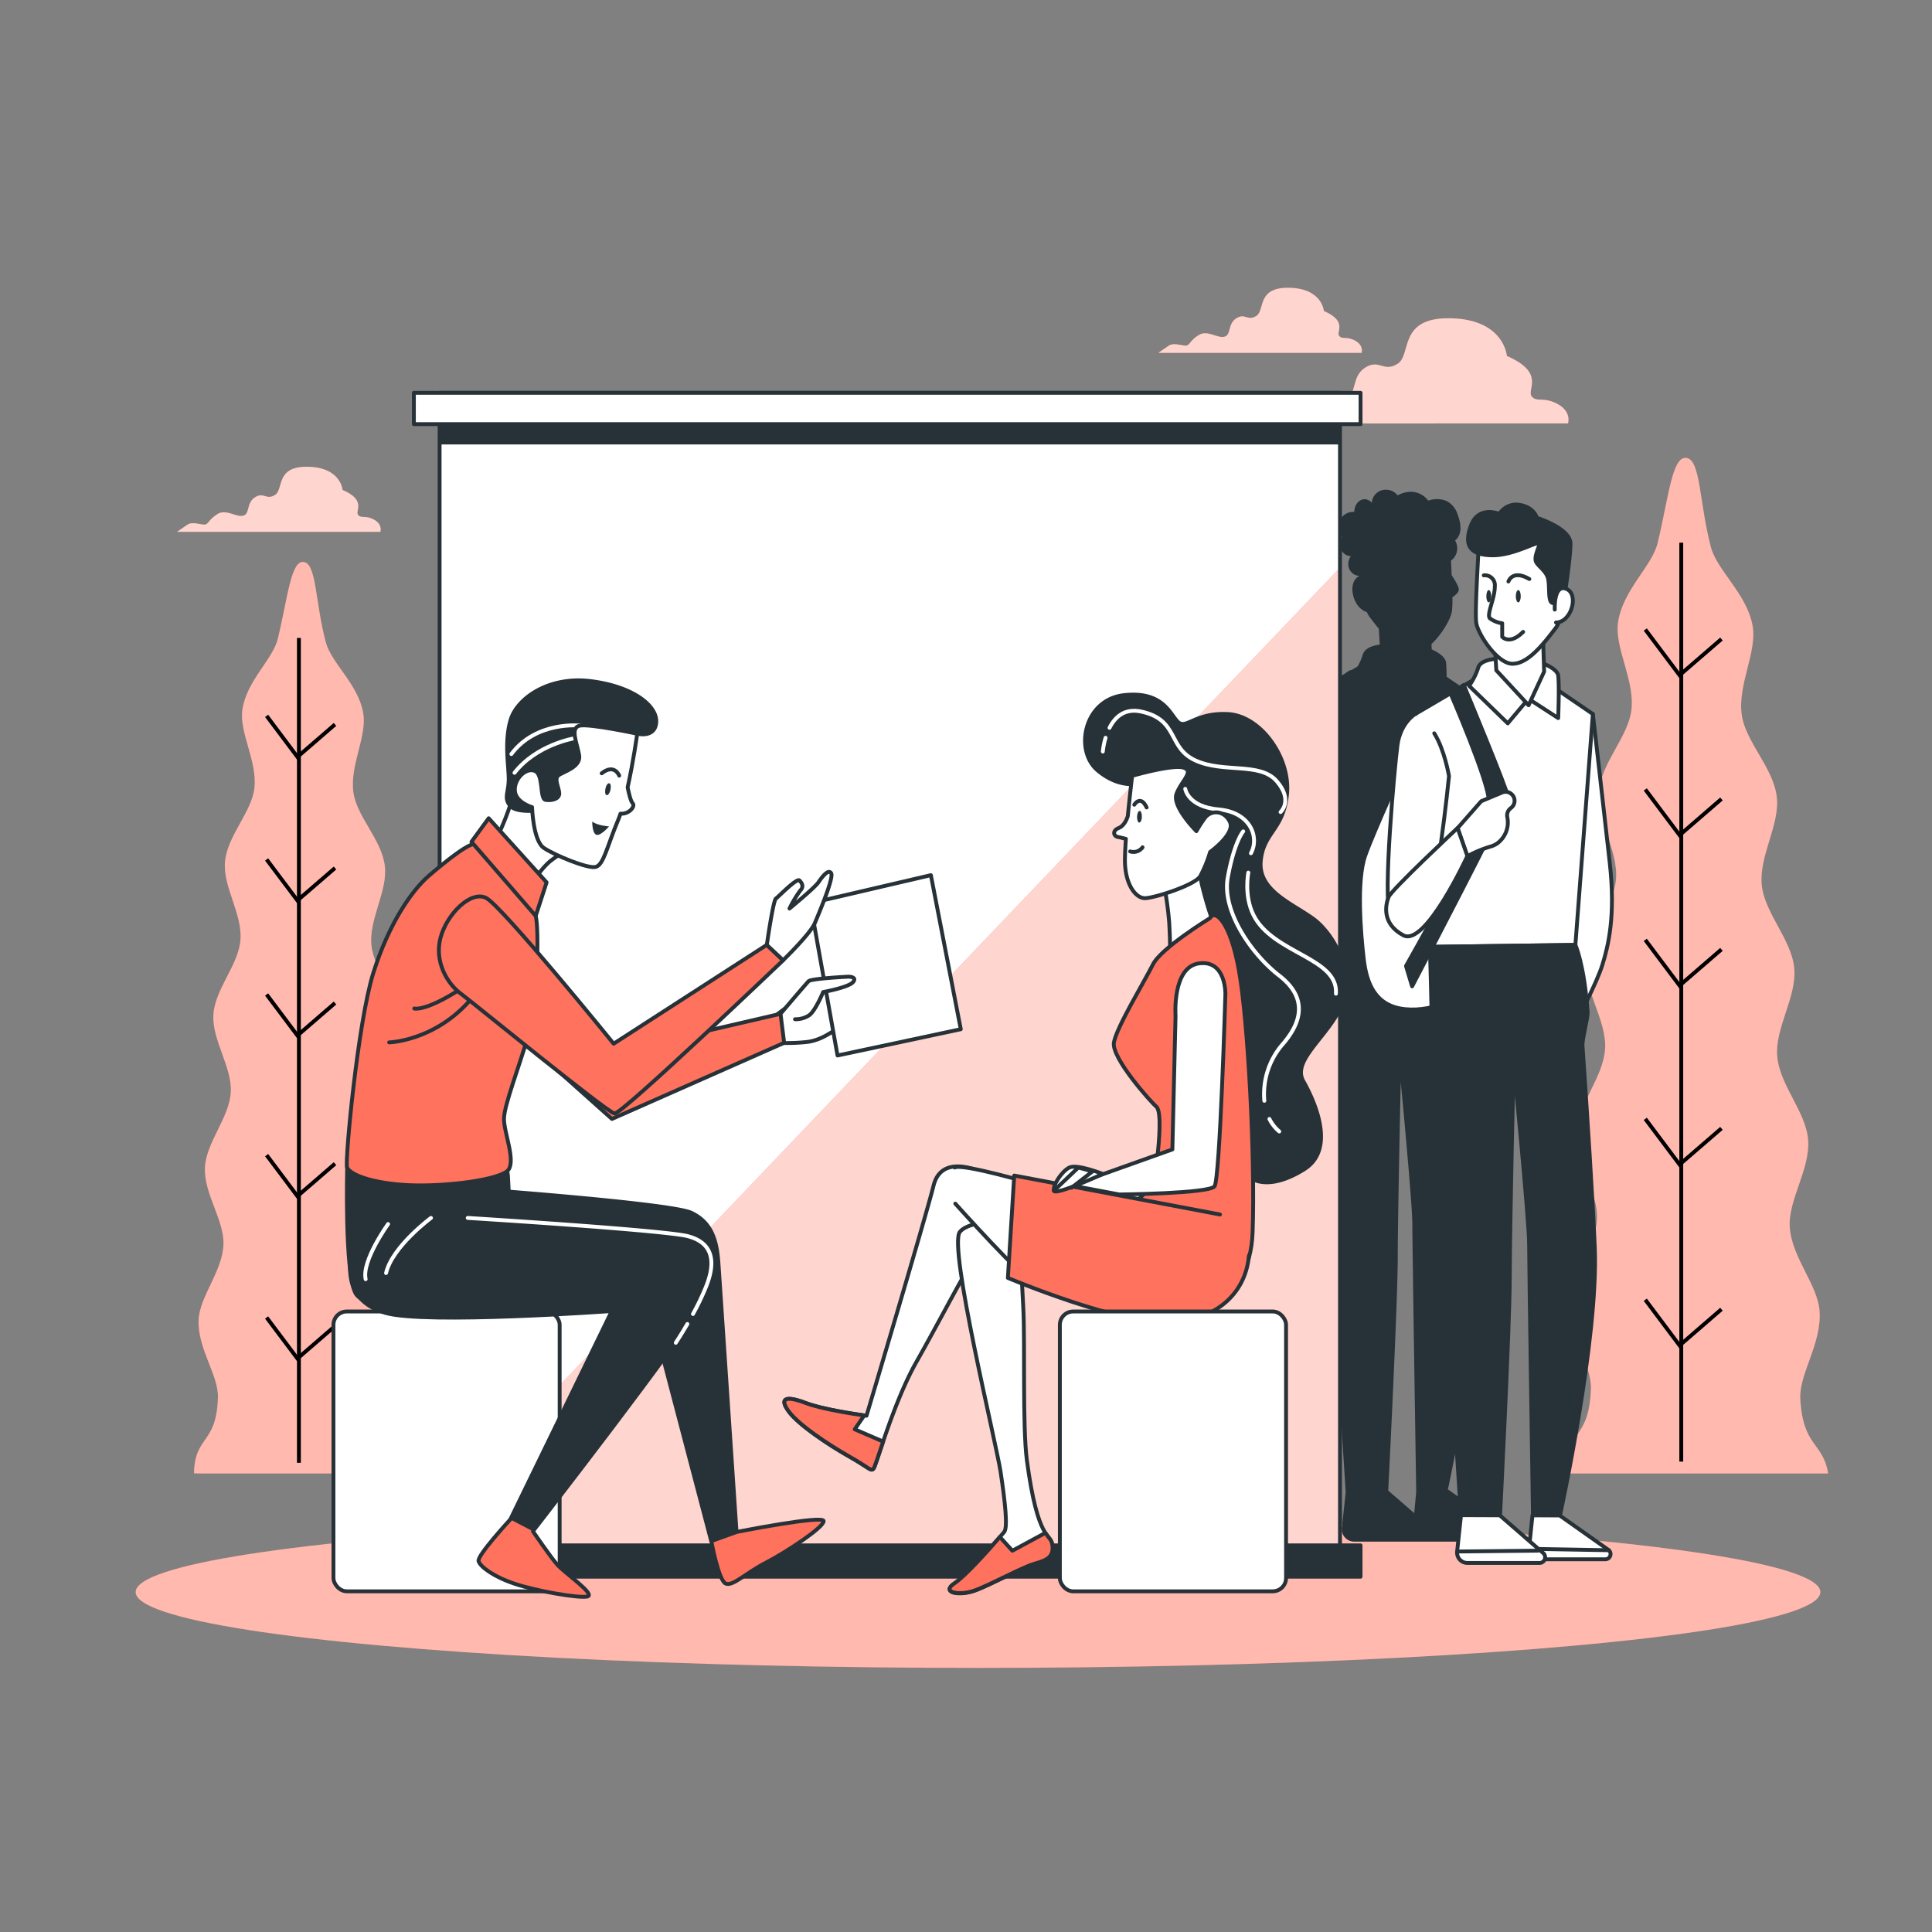
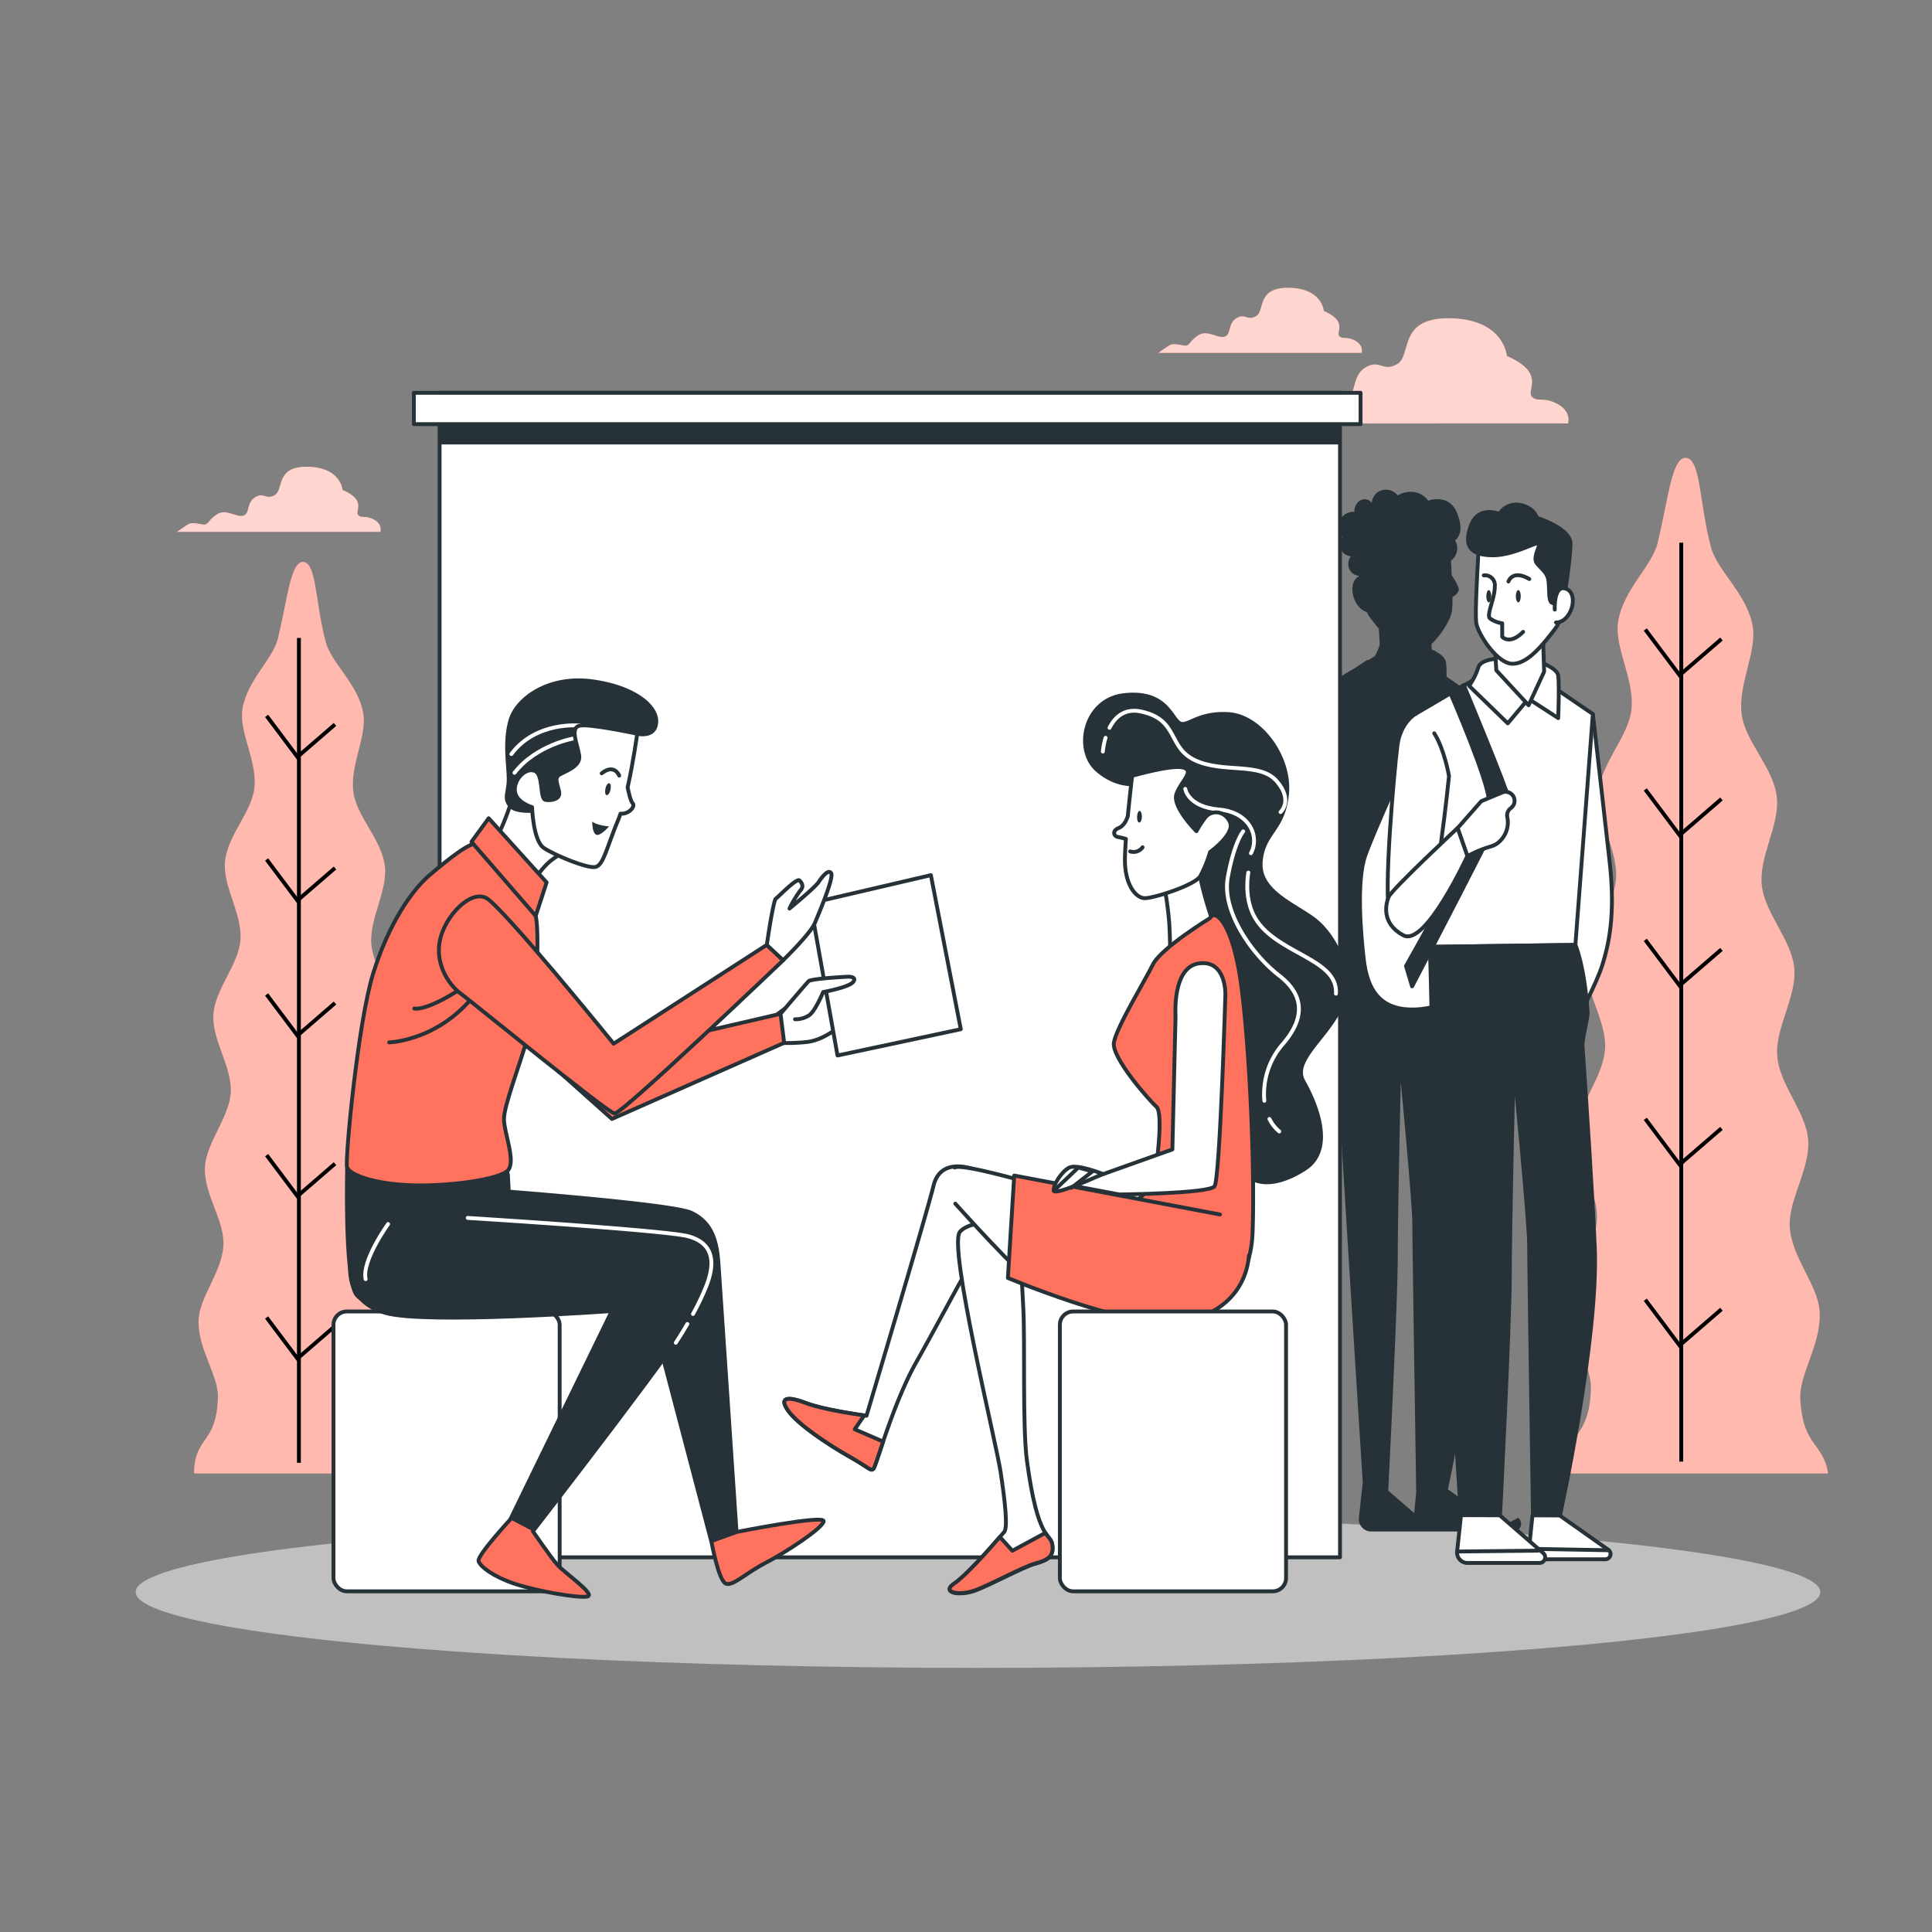
<svg xmlns="http://www.w3.org/2000/svg" viewBox="0 0 500 500">
  <rect x="0" y="0" width="500" height="500" fill="#808080" stroke="none" />
  <defs>
    <clipPath id="freepik--clip-path--inject-14">
      <rect x="113.77" y="101.66" width="233.02" height="301.37" style="fill:#fff;stroke:#263238;stroke-linecap:round;stroke-linejoin:round" />
    </clipPath>
  </defs>
  <g id="freepik--Ground--inject-14">
-     <ellipse cx="253.11" cy="412.03" rx="218" ry="19.62" style="fill:#FF725E" />
    <ellipse cx="253.11" cy="412.03" rx="218" ry="19.62" style="fill:#fff;opacity:0.5" />
  </g>
  <g id="freepik--Clouds--inject-14">
    <path d="M403.11,104.56c-3.7-2-5.39-.34-6.73-2s3.7-6.06-6.4-10.43c0,0-.67-9.43-14.47-9.76s-10.09,9.42-13.79,11.77-4.71-1.34-8.41,1-2,7.07-5.05,7.74-7.07-3-10.77-.67-3.7,4.37-5.38,4.37-5.05-1.34-7.07,0-4.37,3-4.37,3H405.8S406.81,106.57,403.11,104.56Z" style="fill:#FF725E" />
    <path d="M403.11,104.56c-3.7-2-5.39-.34-6.73-2s3.7-6.06-6.4-10.43c0,0-.67-9.43-14.47-9.76s-10.09,9.42-13.79,11.77-4.71-1.34-8.41,1-2,7.07-5.05,7.74-7.07-3-10.77-.67-3.7,4.37-5.38,4.37-5.05-1.34-7.07,0-4.37,3-4.37,3H405.8S406.81,106.57,403.11,104.56Z" style="fill:#fff;opacity:0.7" />
    <path d="M350.72,88.17c-2.29-1.25-3.33-.21-4.16-1.25s2.29-3.74-3.95-6.44c0,0-.41-5.82-8.94-6s-6.23,5.82-8.52,7.28-2.91-.84-5.2.62-1.25,4.36-3.12,4.78-4.36-1.87-6.65-.42-2.29,2.71-3.33,2.71-3.11-.83-4.36,0-2.7,1.87-2.7,1.87h52.59S353,89.42,350.72,88.17Z" style="fill:#FF725E" />
    <path d="M350.72,88.17c-2.29-1.25-3.33-.21-4.16-1.25s2.29-3.74-3.95-6.44c0,0-.41-5.82-8.94-6s-6.23,5.82-8.52,7.28-2.91-.84-5.2.62-1.25,4.36-3.12,4.78-4.36-1.87-6.65-.42-2.29,2.71-3.33,2.71-3.11-.83-4.36,0-2.7,1.87-2.7,1.87h52.59S353,89.42,350.72,88.17Z" style="fill:#fff;opacity:0.7" />
    <path d="M96.81,134.49c-2.28-1.25-3.32-.21-4.15-1.25s2.28-3.74-4-6.44c0,0-.42-5.82-8.94-6s-6.24,5.82-8.53,7.28-2.91-.84-5.2.62-1.24,4.37-3.11,4.78-4.37-1.87-6.66-.41-2.28,2.7-3.32,2.7-3.12-.83-4.37,0-2.7,1.87-2.7,1.87h52.6S99.1,135.74,96.81,134.49Z" style="fill:#FF725E" />
    <path d="M96.81,134.49c-2.28-1.25-3.32-.21-4.15-1.25s2.28-3.74-4-6.44c0,0-.42-5.82-8.94-6s-6.24,5.82-8.53,7.28-2.91-.84-5.2.62-1.24,4.37-3.11,4.78-4.37-1.87-6.66-.41-2.28,2.7-3.32,2.7-3.12-.83-4.37,0-2.7,1.87-2.7,1.87h52.6S99.1,135.74,96.81,134.49Z" style="fill:#fff;opacity:0.7" />
  </g>
  <g id="freepik--Trees--inject-14">
    <path d="M406.53,381.33h66.58c-1.28-8.15-6.51-6.71-7.2-19.33-.35-6.36,5.53-14.22,5-22.57-.41-6.88-7.2-13.93-7.72-21.8-.48-7.1,5.31-15,4.75-22.63-.53-7.23-7.41-14.18-8-21.69-.59-7.34,5.08-15.3,4.41-22.71s-7.66-14.23-8.41-21.54c-.76-7.52,4.73-15.61,3.89-22.8-.89-7.64-8.1-14.23-9.07-21.27-1.09-7.83,4-16.19,2.82-23-1.47-8.28-9.18-14.28-10.8-20.39-3-11.38-2.64-22.36-6.21-23.07-3.82-.77-4.68,10-7.57,22-1.45,6-9,12.16-10.23,20.45-1,6.71,4.32,14.88,3.45,22.68-.78,7-7.8,13.7-8.49,21.29-.64,7.14,5.06,15,4.5,22.48-.55,7.26-7.36,14.18-7.83,21.55s5.41,15.1,5,22.38c-.41,7.46-7.1,14.5-7.44,21.68-.36,7.59,5.63,15.25,5.34,22.3-.33,7.8-6.92,15-7.17,21.77-.29,8.28,5.79,15.93,5.6,22.23-.4,13.69-6.67,10.85-6.89,21.87Z" style="fill:#FF725E" />
    <path d="M406.53,381.33h66.58c-1.28-8.15-6.51-6.71-7.2-19.33-.35-6.36,5.53-14.22,5-22.57-.41-6.88-7.2-13.93-7.72-21.8-.48-7.1,5.31-15,4.75-22.63-.53-7.23-7.41-14.18-8-21.69-.59-7.34,5.08-15.3,4.41-22.71s-7.66-14.23-8.41-21.54c-.76-7.52,4.73-15.61,3.89-22.8-.89-7.64-8.1-14.23-9.07-21.27-1.09-7.83,4-16.19,2.82-23-1.47-8.28-9.18-14.28-10.8-20.39-3-11.38-2.64-22.36-6.21-23.07-3.82-.77-4.68,10-7.57,22-1.45,6-9,12.16-10.23,20.45-1,6.71,4.32,14.88,3.45,22.68-.78,7-7.8,13.7-8.49,21.29-.64,7.14,5.06,15,4.5,22.48-.55,7.26-7.36,14.18-7.83,21.55s5.41,15.1,5,22.38c-.41,7.46-7.1,14.5-7.44,21.68-.36,7.59,5.63,15.25,5.34,22.3-.33,7.8-6.92,15-7.17,21.77-.29,8.28,5.79,15.93,5.6,22.23-.4,13.69-6.67,10.85-6.89,21.87Z" style="fill:#fff;opacity:0.5" />
    <line x1="435.11" y1="140.45" x2="435.11" y2="378.26" style="fill:none;stroke:#000;stroke-miterlimit:10" />
    <polyline points="445.51 165.38 434.67 174.74 425.8 162.92" style="fill:none;stroke:#000;stroke-miterlimit:10" />
    <polyline points="445.51 206.77 434.67 216.14 425.8 204.31" style="fill:none;stroke:#000;stroke-miterlimit:10" />
    <polyline points="445.51 245.7 434.67 255.06 425.8 243.24" style="fill:none;stroke:#000;stroke-miterlimit:10" />
    <polyline points="445.51 292.02 434.67 301.38 425.8 289.56" style="fill:none;stroke:#000;stroke-miterlimit:10" />
    <polyline points="445.51 338.83 434.67 348.2 425.8 336.37" style="fill:none;stroke:#000;stroke-miterlimit:10" />
    <path d="M51.71,381.33h59.77c-1.15-7.31-5.84-6-6.47-17.35-.31-5.71,5-12.77,4.51-20.26-.37-6.18-6.46-12.51-6.93-19.57-.43-6.37,4.76-13.45,4.26-20.31-.48-6.5-6.65-12.73-7.19-19.48-.54-6.58,4.55-13.73,4-20.38s-6.88-12.78-7.54-19.34c-.69-6.75,4.23-14,3.48-20.47-.8-6.85-7.26-12.77-8.14-19.08-1-7,3.6-14.54,2.53-20.61-1.31-7.44-8.23-12.82-9.69-18.31-2.71-10.22-2.38-20.07-5.58-20.71-3.42-.69-4.2,9-6.79,19.77-1.3,5.42-8.07,10.91-9.19,18.36-.9,6,3.89,13.35,3.1,20.35-.7,6.27-7,12.3-7.61,19.11-.58,6.41,4.53,13.48,4,20.19-.49,6.51-6.6,12.73-7,19.34s4.86,13.55,4.5,20.09-6.38,13-6.69,19.46c-.32,6.82,5.06,13.69,4.79,20-.29,7-6.21,13.42-6.43,19.54-.26,7.44,5.2,14.3,5,20-.37,12.28-6,9.74-6.19,19.62Z" style="fill:#FF725E" />
    <path d="M51.71,381.33h59.77c-1.15-7.31-5.84-6-6.47-17.35-.31-5.71,5-12.77,4.51-20.26-.37-6.18-6.46-12.51-6.93-19.57-.43-6.37,4.76-13.45,4.26-20.31-.48-6.5-6.65-12.73-7.19-19.48-.54-6.58,4.55-13.73,4-20.38s-6.88-12.78-7.54-19.34c-.69-6.75,4.23-14,3.48-20.47-.8-6.85-7.26-12.77-8.14-19.08-1-7,3.6-14.54,2.53-20.61-1.31-7.44-8.23-12.82-9.69-18.31-2.71-10.22-2.38-20.07-5.58-20.71-3.42-.69-4.2,9-6.79,19.77-1.3,5.42-8.07,10.91-9.19,18.36-.9,6,3.89,13.35,3.1,20.35-.7,6.27-7,12.3-7.61,19.11-.58,6.41,4.53,13.48,4,20.19-.49,6.51-6.6,12.73-7,19.34s4.86,13.55,4.5,20.09-6.38,13-6.69,19.46c-.32,6.82,5.06,13.69,4.79,20-.29,7-6.21,13.42-6.43,19.54-.26,7.44,5.2,14.3,5,20-.37,12.28-6,9.74-6.19,19.62Z" style="fill:#fff;opacity:0.5" />
    <line x1="77.36" y1="165.1" x2="77.36" y2="378.57" style="fill:none;stroke:#000;stroke-miterlimit:10" />
    <polyline points="86.7 187.48 76.97 195.89 69 185.27" style="fill:none;stroke:#000;stroke-miterlimit:10" />
    <polyline points="86.7 224.64 76.97 233.04 69 222.43" style="fill:none;stroke:#000;stroke-miterlimit:10" />
    <polyline points="86.7 259.58 76.97 267.99 69 257.37" style="fill:none;stroke:#000;stroke-miterlimit:10" />
    <polyline points="86.7 301.16 76.97 309.57 69 298.95" style="fill:none;stroke:#000;stroke-miterlimit:10" />
    <polyline points="86.7 343.18 76.97 351.59 69 340.97" style="fill:none;stroke:#000;stroke-miterlimit:10" />
  </g>
  <g id="freepik--character-4--inject-14">
-     <path d="M388.45,395.18l-13.58-9.63a.52.52,0,0,0-.16-.06c1.19-5.55,9.72-46.3,8.8-67.91-.63-14.63-2.44-41.65-3.69-59.56a96.43,96.43,0,0,0,5.61-12.49c1.75-5.69,3.35-13.25,1.9-26.22-1.5-13.56-4.32-38.08-4.32-38.08a.75.75,0,0,0-.05-.16,0,0,0,0,0,0,0,.52.52,0,0,0-.17-.19l0,0-8.41-5.74c0-1.5-.05-2.87-.15-3.7-.18-1.38-1.86-2.53-3.71-3.39l-.05-1.37c2.7-2.54,5-6.51,5.29-8.48a26.11,26.11,0,0,0,.12-3.64c.88-.58,1.65-1.29,1.65-2s-.92-2.36-1.84-3.69c-.05-1.25-.11-2.53-.18-3.76a4,4,0,0,0,1.07-5.23,3.94,3.94,0,0,0,.65-.71c1-1.42,1-3.44-.06-6.18a5.65,5.65,0,0,0-3-3.42,6.71,6.71,0,0,0-4.55,0,5.58,5.58,0,0,0-5.6-2.19,7,7,0,0,0-2.32.83,3.76,3.76,0,0,0-3-1.47,3.59,3.59,0,0,0-3.68,3.39,2.45,2.45,0,0,0-1.86-.93c-1.47,0-2.66,1.47-2.66,3.28v0a2.84,2.84,0,0,0-.42,0,3.81,3.81,0,0,0-3.69,3.9,4,4,0,0,0,1,2.66,3.15,3.15,0,0,0-.6,1.85,3,3,0,0,0,2.82,3.07,3.21,3.21,0,0,0-.67,2,3,3,0,0,0,2.88,3.08c-1.45.71-2.12,2.51-1.7,4.69s1.72,4.08,3.62,4.68a6.65,6.65,0,0,0,.79,1.37c.77,1,1.54,2,2.31,2.94l.24,4.11c-1.57.19-3.89.8-4.41,2.62a14,14,0,0,1-1.31,3l-1.64,1h0a.56.56,0,0,0-.47.07l-2.88,1.92-9.6,5.64h0c-.16.1-3.93,2.43-4.71,8.28-.18,1.33-.63,5.68-1.1,11.17-2.57,5.76-5.87,13.3-7.16,17-2.46,7-.93,22.14-.41,26.62.63,5.3,2.45,12.45,11.06,13.31q.92.09,1.86.09a22.33,22.33,0,0,0,4.44-.47c0,2.47.08,4.7.08,6.23,0,5.88,7.1,117.65,7.44,122.92l-1,9.19a3.21,3.21,0,0,0,3.2,3.55h36.76a2,2,0,0,0,1.27-3.56ZM366,391.6l-6.73-5.84c.2-3.91,2.47-48.93,2.47-60.72,0-8.61.48-31.85.77-45,1.18,12.25,3,32.56,3,36.61,0,5.89,1,68.77,1,69.41,0,0,0,0,0,.07Z" style="fill:#263238" />
+     <path d="M388.45,395.18l-13.58-9.63a.52.52,0,0,0-.16-.06c1.19-5.55,9.72-46.3,8.8-67.91-.63-14.63-2.44-41.65-3.69-59.56a96.43,96.43,0,0,0,5.61-12.49c1.75-5.69,3.35-13.25,1.9-26.22-1.5-13.56-4.32-38.08-4.32-38.08a.75.75,0,0,0-.05-.16,0,0,0,0,0,0,0,.52.52,0,0,0-.17-.19l0,0-8.41-5.74c0-1.5-.05-2.87-.15-3.7-.18-1.38-1.86-2.53-3.71-3.39l-.05-1.37c2.7-2.54,5-6.51,5.29-8.48a26.11,26.11,0,0,0,.12-3.64c.88-.58,1.65-1.29,1.65-2s-.92-2.36-1.84-3.69c-.05-1.25-.11-2.53-.18-3.76a4,4,0,0,0,1.07-5.23,3.94,3.94,0,0,0,.65-.71c1-1.42,1-3.44-.06-6.18a5.65,5.65,0,0,0-3-3.42,6.71,6.71,0,0,0-4.55,0,5.58,5.58,0,0,0-5.6-2.19,7,7,0,0,0-2.32.83,3.76,3.76,0,0,0-3-1.47,3.59,3.59,0,0,0-3.68,3.39,2.45,2.45,0,0,0-1.86-.93c-1.47,0-2.66,1.47-2.66,3.28v0a2.84,2.84,0,0,0-.42,0,3.81,3.81,0,0,0-3.69,3.9,4,4,0,0,0,1,2.66,3.15,3.15,0,0,0-.6,1.85,3,3,0,0,0,2.82,3.07,3.21,3.21,0,0,0-.67,2,3,3,0,0,0,2.88,3.08c-1.45.71-2.12,2.51-1.7,4.69s1.72,4.08,3.62,4.68a6.65,6.65,0,0,0,.79,1.37c.77,1,1.54,2,2.31,2.94l.24,4.11a14,14,0,0,1-1.31,3l-1.64,1h0a.56.56,0,0,0-.47.07l-2.88,1.92-9.6,5.64h0c-.16.1-3.93,2.43-4.71,8.28-.18,1.33-.63,5.68-1.1,11.17-2.57,5.76-5.87,13.3-7.16,17-2.46,7-.93,22.14-.41,26.62.63,5.3,2.45,12.45,11.06,13.31q.92.09,1.86.09a22.33,22.33,0,0,0,4.44-.47c0,2.47.08,4.7.08,6.23,0,5.88,7.1,117.65,7.44,122.92l-1,9.19a3.21,3.21,0,0,0,3.2,3.55h36.76a2,2,0,0,0,1.27-3.56ZM366,391.6l-6.73-5.84c.2-3.91,2.47-48.93,2.47-60.72,0-8.61.48-31.85.77-45,1.18,12.25,3,32.56,3,36.61,0,5.89,1,68.77,1,69.41,0,0,0,0,0,.07Z" style="fill:#263238" />
  </g>
  <g id="freepik--Banner--inject-14">
    <rect x="113.77" y="101.66" width="233.02" height="301.37" style="fill:#fff" />
    <g style="clip-path:url(#freepik--clip-path--inject-14)">
-       <polygon points="346.79 146.91 113.77 391.06 113.77 403.03 346.79 403.03 346.79 146.91" style="fill:#FF725E" />
      <polygon points="346.79 146.91 113.77 391.06 113.77 403.03 346.79 403.03 346.79 146.91" style="fill:#fff;opacity:0.7" />
    </g>
    <rect x="113.77" y="101.66" width="233.02" height="301.37" style="fill:none;stroke:#263238;stroke-linecap:round;stroke-linejoin:round" />
    <rect x="113.77" y="101.66" width="233.02" height="13.36" style="fill:#263238" />
    <rect x="107.11" y="101.66" width="245" height="8.11" style="fill:#fff;stroke:#263238;stroke-linecap:round;stroke-linejoin:round" />
-     <rect x="107.11" y="399.94" width="245" height="8.11" style="fill:#263238;stroke:#263238;stroke-linecap:round;stroke-linejoin:round" />
  </g>
  <g id="freepik--character-3--inject-14">
    <path d="M403.59,392.16l12.74,9a1.35,1.35,0,0,1-.89,2.38H398.19a2.49,2.49,0,0,1-2.48-2.75l.9-8.67Z" style="fill:#fff;stroke:#263238;stroke-linecap:round;stroke-linejoin:round" />
    <line x1="416.33" y1="401.2" x2="395.71" y2="400.83" style="fill:none;stroke:#263238;stroke-linecap:round;stroke-linejoin:round" />
    <path d="M364,196.65s-8.4,18.32-10.69,24.8-1.14,20.23-.38,26.72,3.06,12.21,10.69,13,16-3.43,19.08-7.25.76-44.65.76-51.13S368.15,185.58,364,196.65Z" style="fill:#fff;stroke:#263238;stroke-linecap:round;stroke-linejoin:round" />
    <path d="M412.23,184.79s2.85,24.83,4.38,38.57-.38,21.37-1.91,26.33-6.87,14.88-6.87,14.88L405.16,239Z" style="fill:#fff;stroke:#263238;stroke-linecap:round;stroke-linejoin:round" />
    <polygon points="381.55 175.82 366.16 184.86 370.05 245.04 407.71 244.54 412.23 184.79 397.61 174.82 381.55 175.82" style="fill:#fff;stroke:#263238;stroke-linecap:round;stroke-linejoin:round" />
    <path d="M375.4,179.48s9.92,22.89,9.92,27.85S363.87,250,363.87,250l1.58,5.27s24.83-47.51,24.83-49-11.45-29-11.45-29Z" style="fill:#263238;stroke:#263238;stroke-linecap:round;stroke-linejoin:round" />
    <path d="M366.16,184.86s-3.74,2.25-4.5,8-3.82,39.31-1.91,43.89,5.73,1.52,8.78,0S375,200.85,375,200.85s-1.15-6.87-3.82-11.07" style="fill:#fff;stroke:#263238;stroke-linecap:round;stroke-linejoin:round" />
    <path d="M387.91,170.47s-4.69,0-5.35,2.34a17.94,17.94,0,0,1-2.35,4.69l10,9.7,5.35-6.36,7.7,5s.33-8.36,0-11-8.36-4.68-8.36-4.68Z" style="fill:#fff;stroke:#263238;stroke-linecap:round;stroke-linejoin:round" />
    <polygon points="386.57 161.77 387.24 173.48 395.6 182.52 399.62 173.82 399.29 163.44 386.57 161.77" style="fill:#fff;stroke:#263238;stroke-linecap:round;stroke-linejoin:round" />
    <path d="M395.79,135.82s9.22,2.43,9.22,8.74.07,14.68-2.42,18c-3.54,4.65-7.28,9.22-11.17,9.22s-8.86-7.58-9.35-10.49c-.39-2.33.29-13.35.52-18.16a6.63,6.63,0,0,1,2.18-4.61C386.68,136.77,390.1,135,395.79,135.82Z" style="fill:#fff;stroke:#263238;stroke-linecap:round;stroke-linejoin:round" />
    <path d="M384,148.9a2.57,2.57,0,0,1,2.86,2.86c0,3.18-2.22,7.32-1.27,8.27a6.93,6.93,0,0,0,3.18,1.28v3.5s1.91,2.22,5.41-1.28" style="fill:none;stroke:#263238;stroke-linecap:round;stroke-linejoin:round" />
    <path d="M390.38,150.49s1-3.19,5.41-.64" style="fill:none;stroke:#263238;stroke-linecap:round;stroke-linejoin:round" />
    <path d="M392.29,154.3c0,.88.29,1.6.64,1.6s.64-.72.64-1.6-.29-1.59-.64-1.59S392.29,153.43,392.29,154.3Z" style="fill:#263238" />
    <path d="M384.66,154.3c0,.88.28,1.6.63,1.6s.64-.72.64-1.6-.29-1.59-.64-1.59S384.66,153.43,384.66,154.3Z" style="fill:#263238" />
    <path d="M404.71,155.41s-2.68,1.34-3.34.34-.34-3.68-.67-5.69-2-3-3-4.35.67-4,.67-5-6.35,3-12,3-7.7-2.34-5.69-7.69,7.36-3,7.36-3a5.1,5.1,0,0,1,5.35-2.34c3.69.66,4.35,3.34,4.35,3.34s8.7,2.68,8.7,6.69S404.71,155.41,404.71,155.41Z" style="fill:#263238;stroke:#263238;stroke-linecap:round;stroke-linejoin:round" />
    <path d="M402.37,157.76s-.34-6.69,3-5.36,1.34,8.7-2.68,8.7" style="fill:#fff;stroke:#263238;stroke-linecap:round;stroke-linejoin:round" />
    <path d="M407.71,244.54s2.32,5.18,3.16,17.3c.12,1.65-1.44,7-1.32,8.8,1.2,17.42,2.63,39.42,3.18,52.23,1,23.6-9,69.29-9,69.29h-7s-1-64.27-1-70.29-4-46.7-4-46.7-1,42.68-1,55.23-2.51,61.76-2.51,61.76H378.08s-7.53-118.5-7.53-124.52-.5-22.6-.5-22.6Z" style="fill:#263238;stroke:#263238;stroke-linecap:round;stroke-linejoin:round" />
    <path d="M383.35,207.35l5.33-2.22a2.33,2.33,0,0,1,3.12,3,2.62,2.62,0,0,1-.79,1,2.32,2.32,0,0,0-.93,2.31,6.75,6.75,0,0,1-2.62,6.85,5.83,5.83,0,0,1-1.57.75,31.23,31.23,0,0,0-6.14,2.54l-2.53-7.26Z" style="fill:#fff;stroke:#263238;stroke-linecap:round;stroke-linejoin:round" />
    <path d="M377.22,214.28s-17.09,15.95-17.85,17.86-1.91,6.87,3.82,9.92,16.56-20.52,16.56-20.52Z" style="fill:#fff;stroke:#263238;stroke-linecap:round;stroke-linejoin:round" />
    <path d="M388.13,392.16l11.25,9.77a1.46,1.46,0,0,1-1,2.56H379.78a2.68,2.68,0,0,1-2.67-3l1-9.37Z" style="fill:#fff;stroke:#263238;stroke-linecap:round;stroke-linejoin:round" />
    <line x1="377.11" y1="401.53" x2="398.04" y2="401.31" style="fill:none;stroke:#263238;stroke-linecap:round;stroke-linejoin:round" />
  </g>
  <g id="freepik--character-2--inject-14">
    <path d="M296.26,202.43c-.71.23-6.1,2.11-12.2-3.05s-3.52-18.3,6.8-19.47,12,5.16,14.08,7,4.45-2.58,12.9-2.11S334,196.1,333.08,205.48s-6.1,9.85-6.8,17.36,7.74,10.79,13.37,14.77,11.26,14.55,7.51,22.76-12.9,14.07-9.85,19.46,8.44,17.6.23,22.76-14.54,4.22-16.89-1.41-3.52-54.65-5.16-57.7-7-5.63-7.74-12.67.7-10.09-1.17-12.9-6.8-8.68-7.27-11.49a7.17,7.17,0,0,1,.7-4.69Z" style="fill:#263238;stroke:#263238;stroke-linecap:round;stroke-linejoin:round" />
    <path d="M287.14,188.36c1.39-2.75,3.88-5.18,8.27-4.2,9.79,2.17,6.66,9.33,14,12.66s16.66.34,21,5.34,1,8,1,8" style="fill:none;stroke:#fff;stroke-linecap:round;stroke-linejoin:round" />
    <path d="M285.41,194.49a19.37,19.37,0,0,1,.71-3.55" style="fill:none;stroke:#fff;stroke-linecap:round;stroke-linejoin:round" />
    <path d="M306.74,204.16s.67,4.66,8.67,5.33,10.66,7,8.33,11.33" style="fill:none;stroke:#fff;stroke-linecap:round;stroke-linejoin:round" />
    <path d="M328.53,289.59a10.12,10.12,0,0,0,2.54,3.23" style="fill:none;stroke:#fff;stroke-linecap:round;stroke-linejoin:round" />
    <path d="M321.74,215.16s-2.33,2.66-4,12c-1.52,8.52,6,19.66,13.33,25.33s6,12,.67,18a19.71,19.71,0,0,0-4.53,14.39" style="fill:none;stroke:#fff;stroke-linecap:round;stroke-linejoin:round" />
    <path d="M323.07,225.82s-1.2,5.94,1.34,11c5,10,22,11,21.33,20.34" style="fill:none;stroke:#fff;stroke-linecap:round;stroke-linejoin:round" />
    <path d="M301.18,228.7a87.48,87.48,0,0,1,1.41,10.09c.24,4.22.24,7,.24,7l12-4.69A97.8,97.8,0,0,1,311,228.7a45.32,45.32,0,0,1-.93-6.1Z" style="fill:#fff;stroke:#263238;stroke-linecap:round;stroke-linejoin:round" />
    <path d="M318.31,212.75c-1.41-3.05-4.93-3.28-6.57-.94a31.82,31.82,0,0,0-2.11,3.29s-6.34-6.34-5.16-9.62,4.69-5.87,1.87-6.8S293,200.79,293,200.79s-.59,4.93-1.12,10.37c0,0-.61,2.43-2.38,3.14s-1.25,2.14-.18,2.31c.61.11,1.4.32,2.06.49-.15,2.12-.25,4.05-.25,5.5,0,6.33,2.81,9.85,5.16,9.85s12.93-3.35,14.33-5.69a33.45,33.45,0,0,0,2.56-6.27S319.71,215.8,318.31,212.75Z" style="fill:#fff;stroke:#263238;stroke-linecap:round;stroke-linejoin:round" />
    <path d="M292.49,220.35a2.86,2.86,0,0,0,3.2-1.07" style="fill:none;stroke:#263238;stroke-linecap:round;stroke-linejoin:round" />
    <path d="M295.51,211.39c0,.84-.33,1.5-.68,1.49s-.59-.7-.56-1.53.33-1.5.67-1.49S295.54,210.56,295.51,211.39Z" style="fill:#263238" />
-     <path d="M293.55,208.26s1.6-2.67,3.2.71" style="fill:none;stroke:#263238;stroke-linecap:round;stroke-linejoin:round" />
    <path d="M313.15,237.61s-12.67,7.74-14.78,12-9.38,16.18-10.09,20.17,9.62,15.48,11,16.65.7,9.15.23,13.14-.7,8.21-6.8,12.19S288.52,335,297.9,338s25.57.24,26.27-19-1.17-54.65-3.52-67.78S314.32,235.27,313.15,237.61Z" style="fill:#FF725E;stroke:#263238;stroke-linecap:round;stroke-linejoin:round" />
    <path d="M253.8,303.29s-10.08-4.93-12.19,3.52-17.36,59.58-17.36,59.58-10.79-1.41-15.72-3.29-7-1.41-4.45,2.11,10.32,8.68,15.71,11.73,5.63,4,6.33,3.05,5.16-17.12,11-27.44,11-20.41,15-27a39.85,39.85,0,0,0,4.93-13.84" style="fill:#fff;stroke:#263238;stroke-linecap:round;stroke-linejoin:round" />
    <path d="M265.3,316s-13.84-.94-16.89,2.81,9.38,54.42,10.55,62.16,1.88,14.31.94,15.48-9.38,11-12.9,13.37,1.17,3.28,5.16,1.88,12.43-6.1,15.72-7,4.92-1.88,4.45-4.93-3.75-.7-6.57-21.81c-1.17-8.84-.46-30.49-.93-39.41s-.71-13.6-.71-13.6l9.15-1.88Z" style="fill:#fff;stroke:#263238;stroke-linecap:round;stroke-linejoin:round" />
    <path d="M247.23,311.5s18.53,20.64,19.24,19.23.7-24.39.7-24.39S249,301,247.07,302.16" style="fill:#fff;stroke:#263238;stroke-linecap:round;stroke-linejoin:round" />
    <path d="M315.73,314.31l-53.25-10.08-1.64,26.5s29.55,12.43,42.45,11.5,19.24-8.68,19.94-17.36" style="fill:#FF725E;stroke:#263238;stroke-linecap:round;stroke-linejoin:round" />
    <path d="M258.76,397.76c-2.63,3.07-8.86,10.09-11.76,12-3.52,2.34,1.17,3.28,5.16,1.88s12.43-6.1,15.72-7,4.92-1.88,4.45-4.93c-.19-1.24-.86-1.58-1.79-3L262,401.33Z" style="fill:#FF725E;stroke:#263238;stroke-linecap:round;stroke-linejoin:round" />
    <path d="M221.2,369.9l2.46-3.59c-2.29-.32-10.88-1.59-15.13-3.21-4.92-1.87-7-1.41-4.45,2.11s10.32,8.68,15.71,11.73,5.63,4,6.33,3.05c.28-.37,1.14-3.1,2.44-6.91Z" style="fill:#FF725E;stroke:#263238;stroke-linecap:round;stroke-linejoin:round" />
    <path d="M317.13,257.32s.24-8.92-6.8-8-6.1,13.61-6.1,13.61l-.82,34.54-26.15,9.32,12.43,2.34s23.22-.23,24.63-2.11S317.13,257.32,317.13,257.32Z" style="fill:#fff;stroke:#263238;stroke-linecap:round;stroke-linejoin:round" />
    <path d="M285.41,303.82s-6.67-2.66-8.67-1.66-4.33,4.66-4,6S285.41,303.82,285.41,303.82Z" style="fill:#fff;stroke:#263238;stroke-linecap:round;stroke-linejoin:round" />
    <polyline points="272.74 308.16 279.07 302.16 282.74 303.16 277.29 307.39" style="fill:none;stroke:#263238;stroke-linecap:round;stroke-linejoin:round" />
    <rect x="274.29" y="339.41" width="58.54" height="72.42" rx="3.45" style="fill:#fff;stroke:#263238;stroke-linecap:round;stroke-linejoin:round" />
  </g>
  <g id="freepik--character-1--inject-14">
    <rect x="86.3" y="339.41" width="58.54" height="72.42" rx="3.45" style="fill:#fff;stroke:#263238;stroke-linecap:round;stroke-linejoin:round" />
    <path d="M199.86,263.54a65.33,65.33,0,0,1,7.27-5.16c3.29-1.87,19.24-3.28,19.24-3.28l.7,8.91s-10.56,2.58-11.26,2.82-3.28,2.34-6.8,2.81a46.2,46.2,0,0,1-7.51.24Z" style="fill:#fff;stroke:#263238;stroke-linecap:round;stroke-linejoin:round" />
    <polygon points="209.71 233.76 216.75 273.16 248.65 266.36 240.91 226.49 209.71 233.76" style="fill:#fff;stroke:#263238;stroke-linecap:round;stroke-linejoin:round" />
    <path d="M132.78,238.92l24.63,33.77L202,262.37l.94,7.51-44.57,19.7-37.29-33.31S113.31,241.26,132.78,238.92Z" style="fill:#FF725E;stroke:#263238;stroke-linecap:round;stroke-linejoin:round" />
    <path d="M132.54,206.78a67.12,67.12,0,0,1-3.52,9.15,22.26,22.26,0,0,0-1.87,4l10.32,8.91s2.81-4.46,5.39-6.33a35.16,35.16,0,0,1,4.46-2.82,25.94,25.94,0,0,1-5.4-11.49c-1.64-7.51-1.64-9.38-1.64-9.38Z" style="fill:#fff;stroke:#263238;stroke-linecap:round;stroke-linejoin:round" />
    <path d="M164.91,189.89s4.69,1.18,4.93-3S164,177.7,153,176.29s-19.24,4.46-20.88,10.09-.47,11.72-.47,15.24-1.4,4.93.47,7,8.92.94,8.92.94,7.5-.94,8-3-.7-4.93,1.41-6.57,5.63-3.28,5.39-5.86a17.75,17.75,0,0,0-.47-3.29s4.93,1.88,6.57,1.17A11.31,11.31,0,0,0,164.91,189.89Z" style="fill:#263238;stroke:#263238;stroke-linecap:round;stroke-linejoin:round" />
    <path d="M150.13,187.78s-11.33-1.26-17.79,7.37" style="fill:none;stroke:#fff;stroke-linecap:round;stroke-linejoin:round" />
    <path d="M148.51,191.1s-9.71,1.62-15.36,8.9" style="fill:none;stroke:#fff;stroke-linecap:round;stroke-linejoin:round" />
    <path d="M162.43,203.76c1.51-6.72,2.48-13.87,2.48-13.87s-12-2.58-14.78-2.11-.7,4.69-.23,7.74-4.22,4.22-5.4,5.16.24,3.29.24,4.69-1.88,1.88-3.52,1.65-.47-6.57-2.81-7.51-5.4,2.11-5.16,5.16,4.45,4.22,4.45,4.22.24,8.68,3.05,10.56,11.26,5.39,13.37,4.92,3-5.39,5.87-12.19c.2-.49.4-1,.59-1.6,2.34.16,3.9-2,3.16-2.68C163.23,207.39,162.72,205.21,162.43,203.76Z" style="fill:#fff;stroke:#263238;stroke-linecap:round;stroke-linejoin:round" />
    <path d="M160.25,200.73s-1.23-3.22-4.53-.6" style="fill:none;stroke:#263238;stroke-linecap:round;stroke-linejoin:round" />
    <path d="M158,204.38c-.18.84-.61,1.47-1,1.4s-.49-.82-.32-1.67.61-1.48,1-1.4S158.16,203.53,158,204.38Z" style="fill:#263238" />
    <path d="M153.27,212.62s-.06,2.86,1,3.39,3.35-2.13,3.35-2.13S154.57,213.66,153.27,212.62Z" style="fill:#263238" />
    <path d="M126.61,308s47.38,3.52,52.31,5.87,6.56,6.56,7,12.9,4.69,69.66,4.69,69.66l-6.56,2.35L166,330.09l-46.92,4s-6.09-.94-7.74-9.15a15.4,15.4,0,0,1,3.52-13.37" style="fill:#263238;stroke:#263238;stroke-linecap:round;stroke-linejoin:round" />
    <path d="M89.85,302s-.7,27,2.11,32.61,28.38,5.16,33.55,2.34,8.44-14.07,6.8-23.45.47-11-3.29-12.2S89.85,302,89.85,302Z" style="fill:#263238;stroke:#263238;stroke-linecap:round;stroke-linejoin:round" />
    <path d="M123.39,218.51c.88.58,14.31,15,15.25,18.53s.47,22.52-1.88,30.73-6.33,18.29-6.33,21.81,3,10.56,1.17,13.14-16.18,4.45-25.8,4-15.48-2.81-16-4.69,2.82-37.53,6.8-50.19,9.86-21.35,14.55-25.34S122,217.57,123.39,218.51Z" style="fill:#FF725E;stroke:#263238;stroke-linecap:round;stroke-linejoin:round" />
    <path d="M107.21,261s3.82,1.15,16.83-8.41" style="fill:none;stroke:#263238;stroke-linecap:round;stroke-linejoin:round" />
    <path d="M100.71,269.77s14.91-.38,24.48-15.68" style="fill:none;stroke:#263238;stroke-linecap:round;stroke-linejoin:round" />
    <polygon points="126.47 211.76 141.46 228.36 138.64 237.04 122.01 217.86 126.47 211.76" style="fill:#FF725E;stroke:#263238;stroke-linecap:round;stroke-linejoin:round" />
    <path d="M118.36,314.69s41,.81,54.32,3.86,13,7.17,8,19.86c-2.26,5.76-42.76,57.88-42.76,57.88l-5.86-3.05,26.27-53.95s-48.32,3.52-58.64.47-9.62-11.49-8.45-16.42" style="fill:#263238;stroke:#263238;stroke-linecap:round;stroke-linejoin:round" />
    <path d="M177.89,342.65c-1.67,2.86-3,4.86-3,4.86" style="fill:none;stroke:#fff;stroke-linecap:round;stroke-linejoin:round" />
    <path d="M121.05,315.2s51.25,3.17,57.06,4.75,7.4,5.81,4.76,12.68a63.81,63.81,0,0,1-3.53,7.43" style="fill:none;stroke:#fff;stroke-linecap:round;stroke-linejoin:round" />
-     <path d="M111.54,315.2s-10,7.39-11.63,14.26" style="fill:none;stroke:#fff;stroke-linecap:round;stroke-linejoin:round" />
    <path d="M100.44,316.78s-6.87,9.51-5.81,14.27" style="fill:none;stroke:#fff;stroke-linecap:round;stroke-linejoin:round" />
    <path d="M190.64,396.47s22.52-4.46,22.52-2.81-9.62,8-15,10.79-8.44,6.09-10.32,5.39-3.75-11-3.75-11Z" style="fill:#FF725E;stroke:#263238;stroke-linecap:round;stroke-linejoin:round" />
    <path d="M137.92,396.29s4.46,6.56,6.33,8.68,10.09,7.74,7.74,8.21-13.13-1.41-18.76-3.29-8.92-4.45-9.38-5.86,8.21-10.79,8.21-10.79" style="fill:#FF725E;stroke:#263238;stroke-linecap:round;stroke-linejoin:round" />
    <path d="M158.81,270.11s-29.08-35.88-33.07-37.76-10.09,4.22-11.73,10.32,1.64,12,5.63,14.78c1.77,1.24,37.53,30.49,39.41,30.72s43.62-39.64,43.62-39.64l-4.22-4Z" style="fill:#FF725E;stroke:#263238;stroke-linecap:round;stroke-linejoin:round" />
    <path d="M198.45,244.55s1.64-11.5,2.35-12,5.39-5.39,6.1-4.69,1.17,1.64.23,2.58a29.93,29.93,0,0,0-2.81,4.69s6.56-5.39,7.5-6.8,2.58-3.52,3.29-2.34-3.05,10.08-4.23,12.9-8.21,9.61-8.21,9.61Z" style="fill:#fff;stroke:#263238;stroke-linecap:round;stroke-linejoin:round" />
    <path d="M202,262.37s6.57-7.74,7.27-8.44,10.32-1.17,10.32-1.17,2.35,0,1.18,1.4-7.74,2.58-7.74,2.58-2.12,5.16-3.76,6.1a6.4,6.4,0,0,1-3.52.94" style="fill:#fff;stroke:#263238;stroke-linecap:round;stroke-linejoin:round" />
  </g>
</svg>